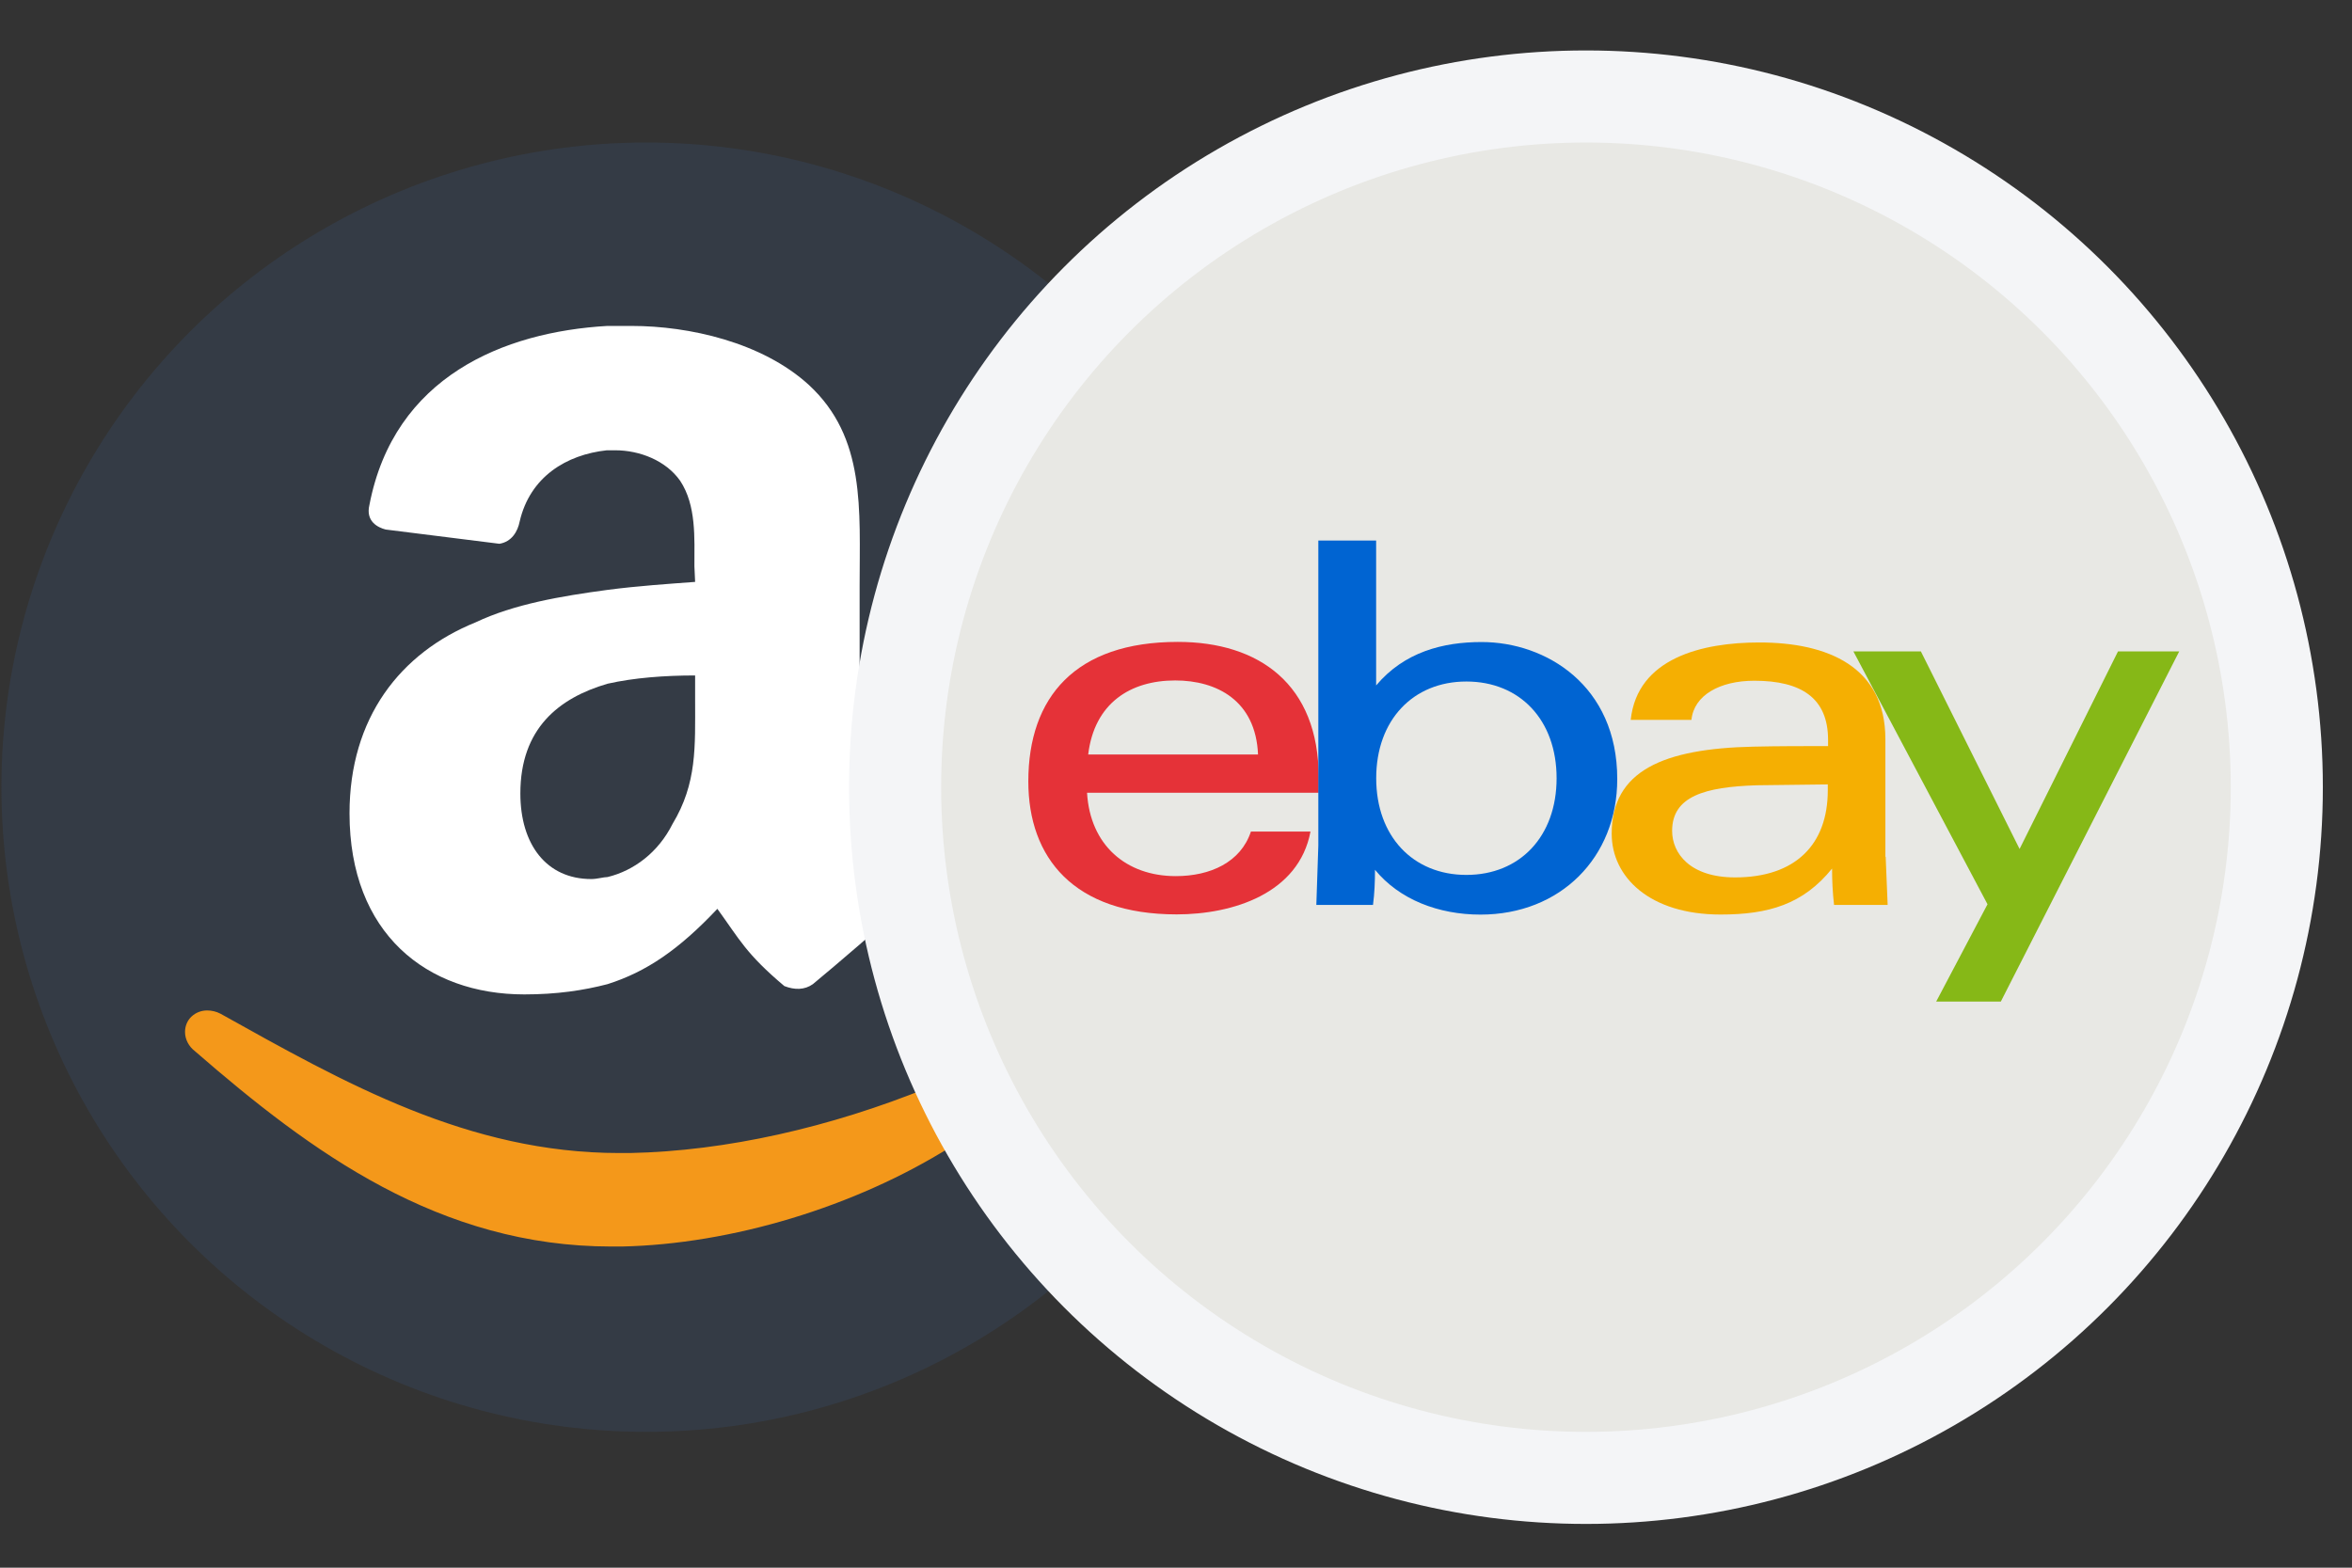
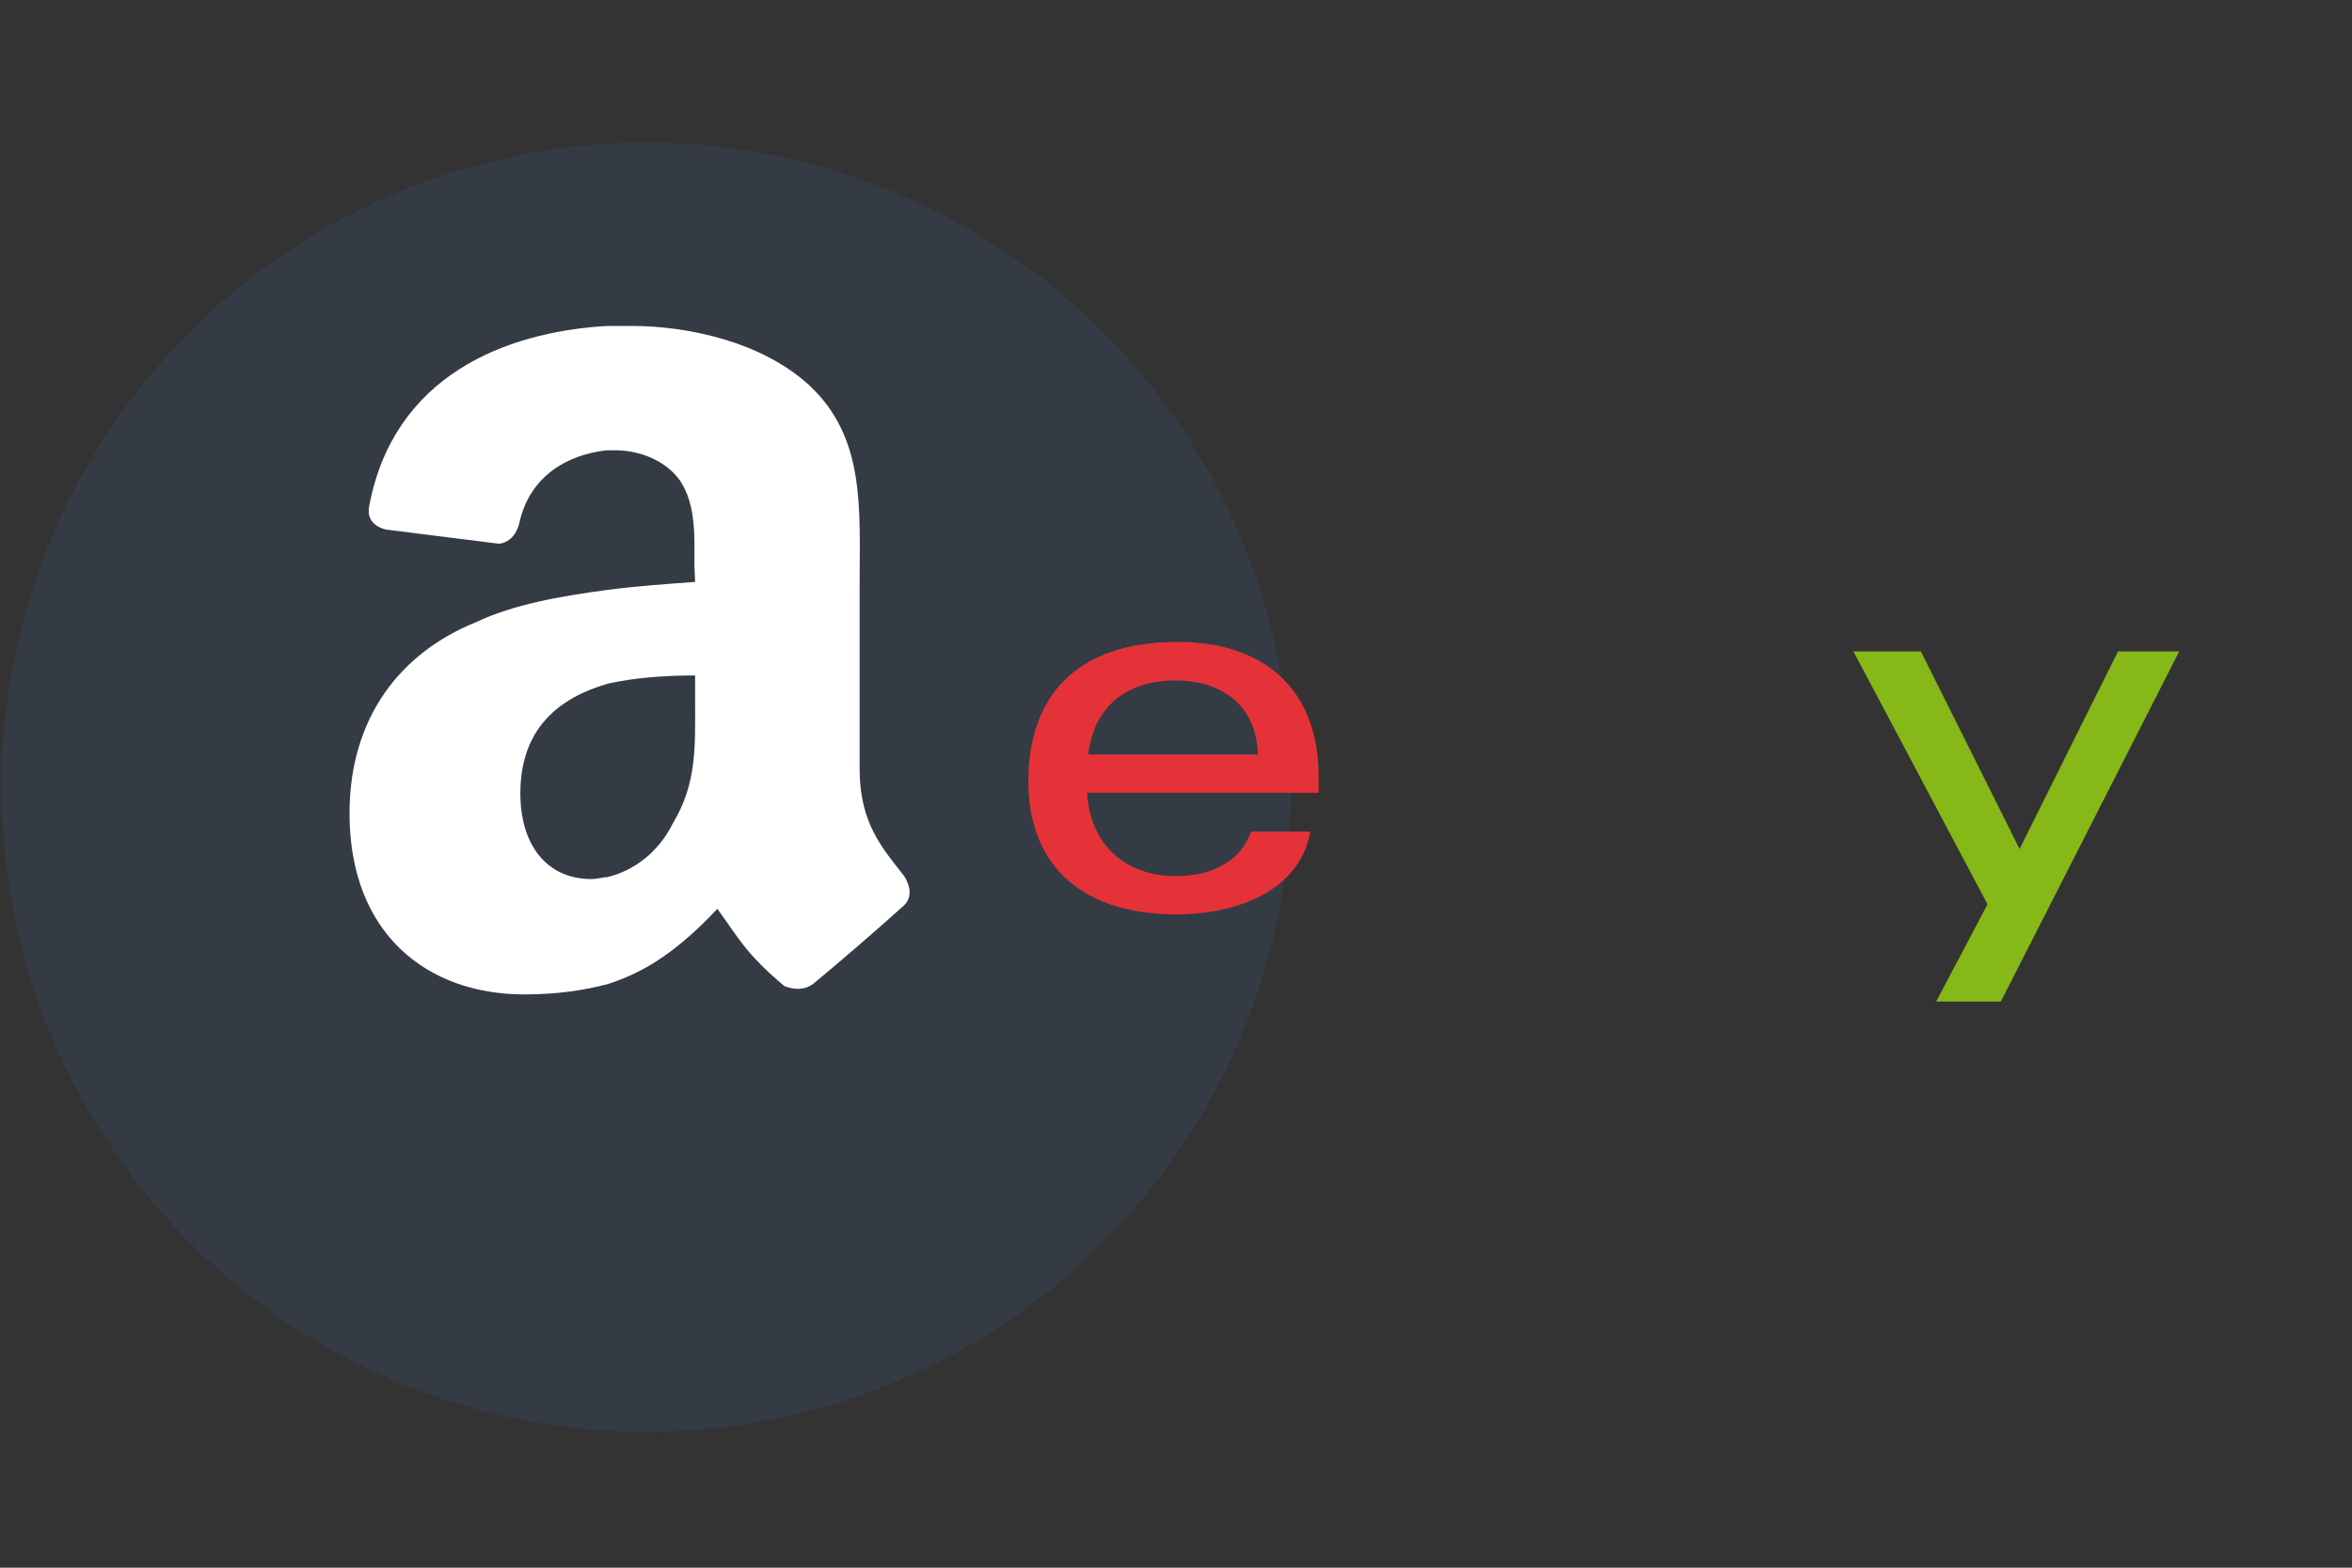
<svg xmlns="http://www.w3.org/2000/svg" width="33" height="22" viewBox="0 0 33 22" fill="none">
  <rect x="0" y="0" width="33" height="22" fill="#333333" stroke="none" />
  <circle cx="9.067" cy="11.047" r="9.047" fill="#343B45" />
  <path fill-rule="evenodd" clip-rule="evenodd" d="M9.753 8.166C9.381 8.194 8.952 8.222 8.524 8.278C7.868 8.366 7.212 8.478 6.672 8.734C5.616 9.162 4.904 10.074 4.904 11.414C4.904 13.099 5.988 13.955 7.356 13.955C7.812 13.955 8.185 13.899 8.524 13.811C9.069 13.638 9.525 13.327 10.065 12.754C10.376 13.182 10.465 13.383 11.005 13.838C11.149 13.894 11.288 13.894 11.405 13.811C11.749 13.527 12.349 13.01 12.661 12.726C12.805 12.61 12.777 12.443 12.689 12.298C12.377 11.898 12.061 11.554 12.061 10.786V8.227C12.061 7.143 12.149 6.142 11.349 5.402C10.693 4.802 9.664 4.574 8.864 4.574H8.52C7.068 4.658 5.528 5.286 5.183 7.087C5.128 7.315 5.3 7.403 5.411 7.431L7.007 7.631C7.18 7.603 7.263 7.459 7.291 7.32C7.436 6.691 7.947 6.38 8.515 6.319H8.631C8.976 6.319 9.343 6.463 9.543 6.747C9.771 7.092 9.743 7.548 9.743 7.948L9.753 8.166ZM9.436 11.563C9.236 11.963 8.892 12.219 8.524 12.308C8.469 12.308 8.38 12.336 8.296 12.336C7.668 12.336 7.301 11.852 7.301 11.135C7.301 10.223 7.84 9.795 8.524 9.595C8.897 9.511 9.325 9.479 9.753 9.479V9.823C9.753 10.479 9.781 10.991 9.436 11.563Z" fill="white" />
-   <path fill-rule="evenodd" clip-rule="evenodd" d="M13.651 15.036C13.586 15.036 13.521 15.05 13.461 15.078C13.391 15.106 13.321 15.139 13.256 15.166L13.158 15.208L13.033 15.259C11.646 15.822 10.19 16.153 8.84 16.181C8.789 16.181 8.742 16.181 8.691 16.181C6.569 16.181 4.838 15.199 3.094 14.226C3.033 14.194 2.968 14.18 2.907 14.18C2.828 14.18 2.749 14.208 2.689 14.264C2.628 14.32 2.596 14.399 2.596 14.482C2.596 14.589 2.652 14.687 2.731 14.748C4.369 16.172 6.165 17.493 8.58 17.493C8.626 17.493 8.673 17.493 8.724 17.493C10.259 17.46 11.995 16.939 13.344 16.092L13.354 16.088C13.53 15.981 13.707 15.86 13.875 15.729C13.977 15.655 14.052 15.534 14.052 15.408C14.042 15.185 13.856 15.036 13.651 15.036ZM15.522 14.25C15.517 14.115 15.489 14.012 15.434 13.929L15.429 13.919L15.424 13.91C15.368 13.85 15.313 13.826 15.252 13.798C15.075 13.729 14.819 13.691 14.508 13.691C14.284 13.691 14.038 13.715 13.791 13.766V13.747L13.544 13.831H13.54L13.4 13.877V13.882C13.237 13.952 13.084 14.036 12.944 14.138C12.856 14.203 12.786 14.287 12.781 14.422C12.781 14.492 12.814 14.575 12.874 14.622C12.935 14.669 13.005 14.687 13.065 14.687C13.079 14.687 13.093 14.687 13.107 14.682H13.121H13.13C13.251 14.655 13.428 14.641 13.637 14.608C13.814 14.589 14.005 14.575 14.168 14.575C14.284 14.575 14.387 14.585 14.461 14.599C14.498 14.608 14.521 14.617 14.536 14.622C14.54 14.622 14.545 14.627 14.545 14.627C14.55 14.636 14.554 14.664 14.55 14.697C14.55 14.831 14.494 15.087 14.415 15.334C14.335 15.581 14.242 15.832 14.182 15.995C14.168 16.032 14.159 16.074 14.159 16.12C14.159 16.186 14.187 16.269 14.242 16.32C14.298 16.372 14.373 16.395 14.433 16.395H14.438C14.531 16.395 14.605 16.358 14.675 16.306C15.308 15.739 15.527 14.831 15.536 14.324L15.522 14.25Z" fill="#F4981A" />
-   <circle cx="22.252" cy="11.047" r="9.693" fill="#E8E8E4" stroke="#F4F5F7" stroke-width="1.292" />
-   <path d="M24.651 11.02C23.918 11.043 23.461 11.175 23.461 11.66C23.461 11.975 23.712 12.313 24.344 12.313C25.192 12.313 25.645 11.851 25.645 11.091V11.008L24.651 11.02L24.651 11.02ZM26.457 12.022L26.485 12.699H25.733C25.713 12.527 25.705 12.356 25.705 12.189C25.299 12.691 24.814 12.834 24.141 12.834C23.146 12.834 22.613 12.308 22.613 11.7C22.613 10.816 23.337 10.506 24.601 10.478C24.945 10.47 25.331 10.47 25.649 10.47V10.383C25.649 9.794 25.271 9.553 24.615 9.553C24.13 9.553 23.767 9.756 23.732 10.102H22.88C22.972 9.235 23.883 9.016 24.683 9.016C25.647 9.016 26.453 9.358 26.453 10.373V12.024L26.457 12.022Z" fill="#F5AF02" />
  <path d="M17.651 10.588C17.619 9.831 17.072 9.549 16.489 9.549C15.86 9.549 15.355 9.867 15.268 10.588H17.651ZM15.252 11.125C15.295 11.861 15.801 12.295 16.497 12.295C16.979 12.295 17.408 12.102 17.551 11.67H18.387C18.224 12.537 17.301 12.832 16.509 12.832C15.064 12.832 14.428 12.036 14.428 10.966C14.428 9.784 15.088 9.008 16.525 9.008C17.667 9.008 18.502 9.605 18.502 10.91V11.125L15.252 11.125Z" fill="#E53238" />
-   <path d="M20.574 12.278C21.326 12.278 21.84 11.737 21.84 10.921C21.84 10.105 21.326 9.564 20.574 9.564C19.826 9.564 19.309 10.105 19.309 10.921C19.309 11.737 19.826 12.278 20.574 12.278ZM18.501 7.586H19.308V9.619C19.706 9.146 20.251 9.01 20.788 9.01C21.691 9.01 22.691 9.619 22.691 10.932C22.691 12.033 21.895 12.835 20.772 12.835C20.183 12.835 19.634 12.624 19.292 12.206C19.292 12.373 19.285 12.54 19.264 12.699H18.469L18.497 11.864V7.586H18.501Z" fill="#0064D2" />
  <path d="M30.576 9.141L28.073 14.055H27.166L27.886 12.69L26.004 9.141H26.951L28.336 11.914L29.717 9.141H30.576Z" fill="#86B817" />
</svg>